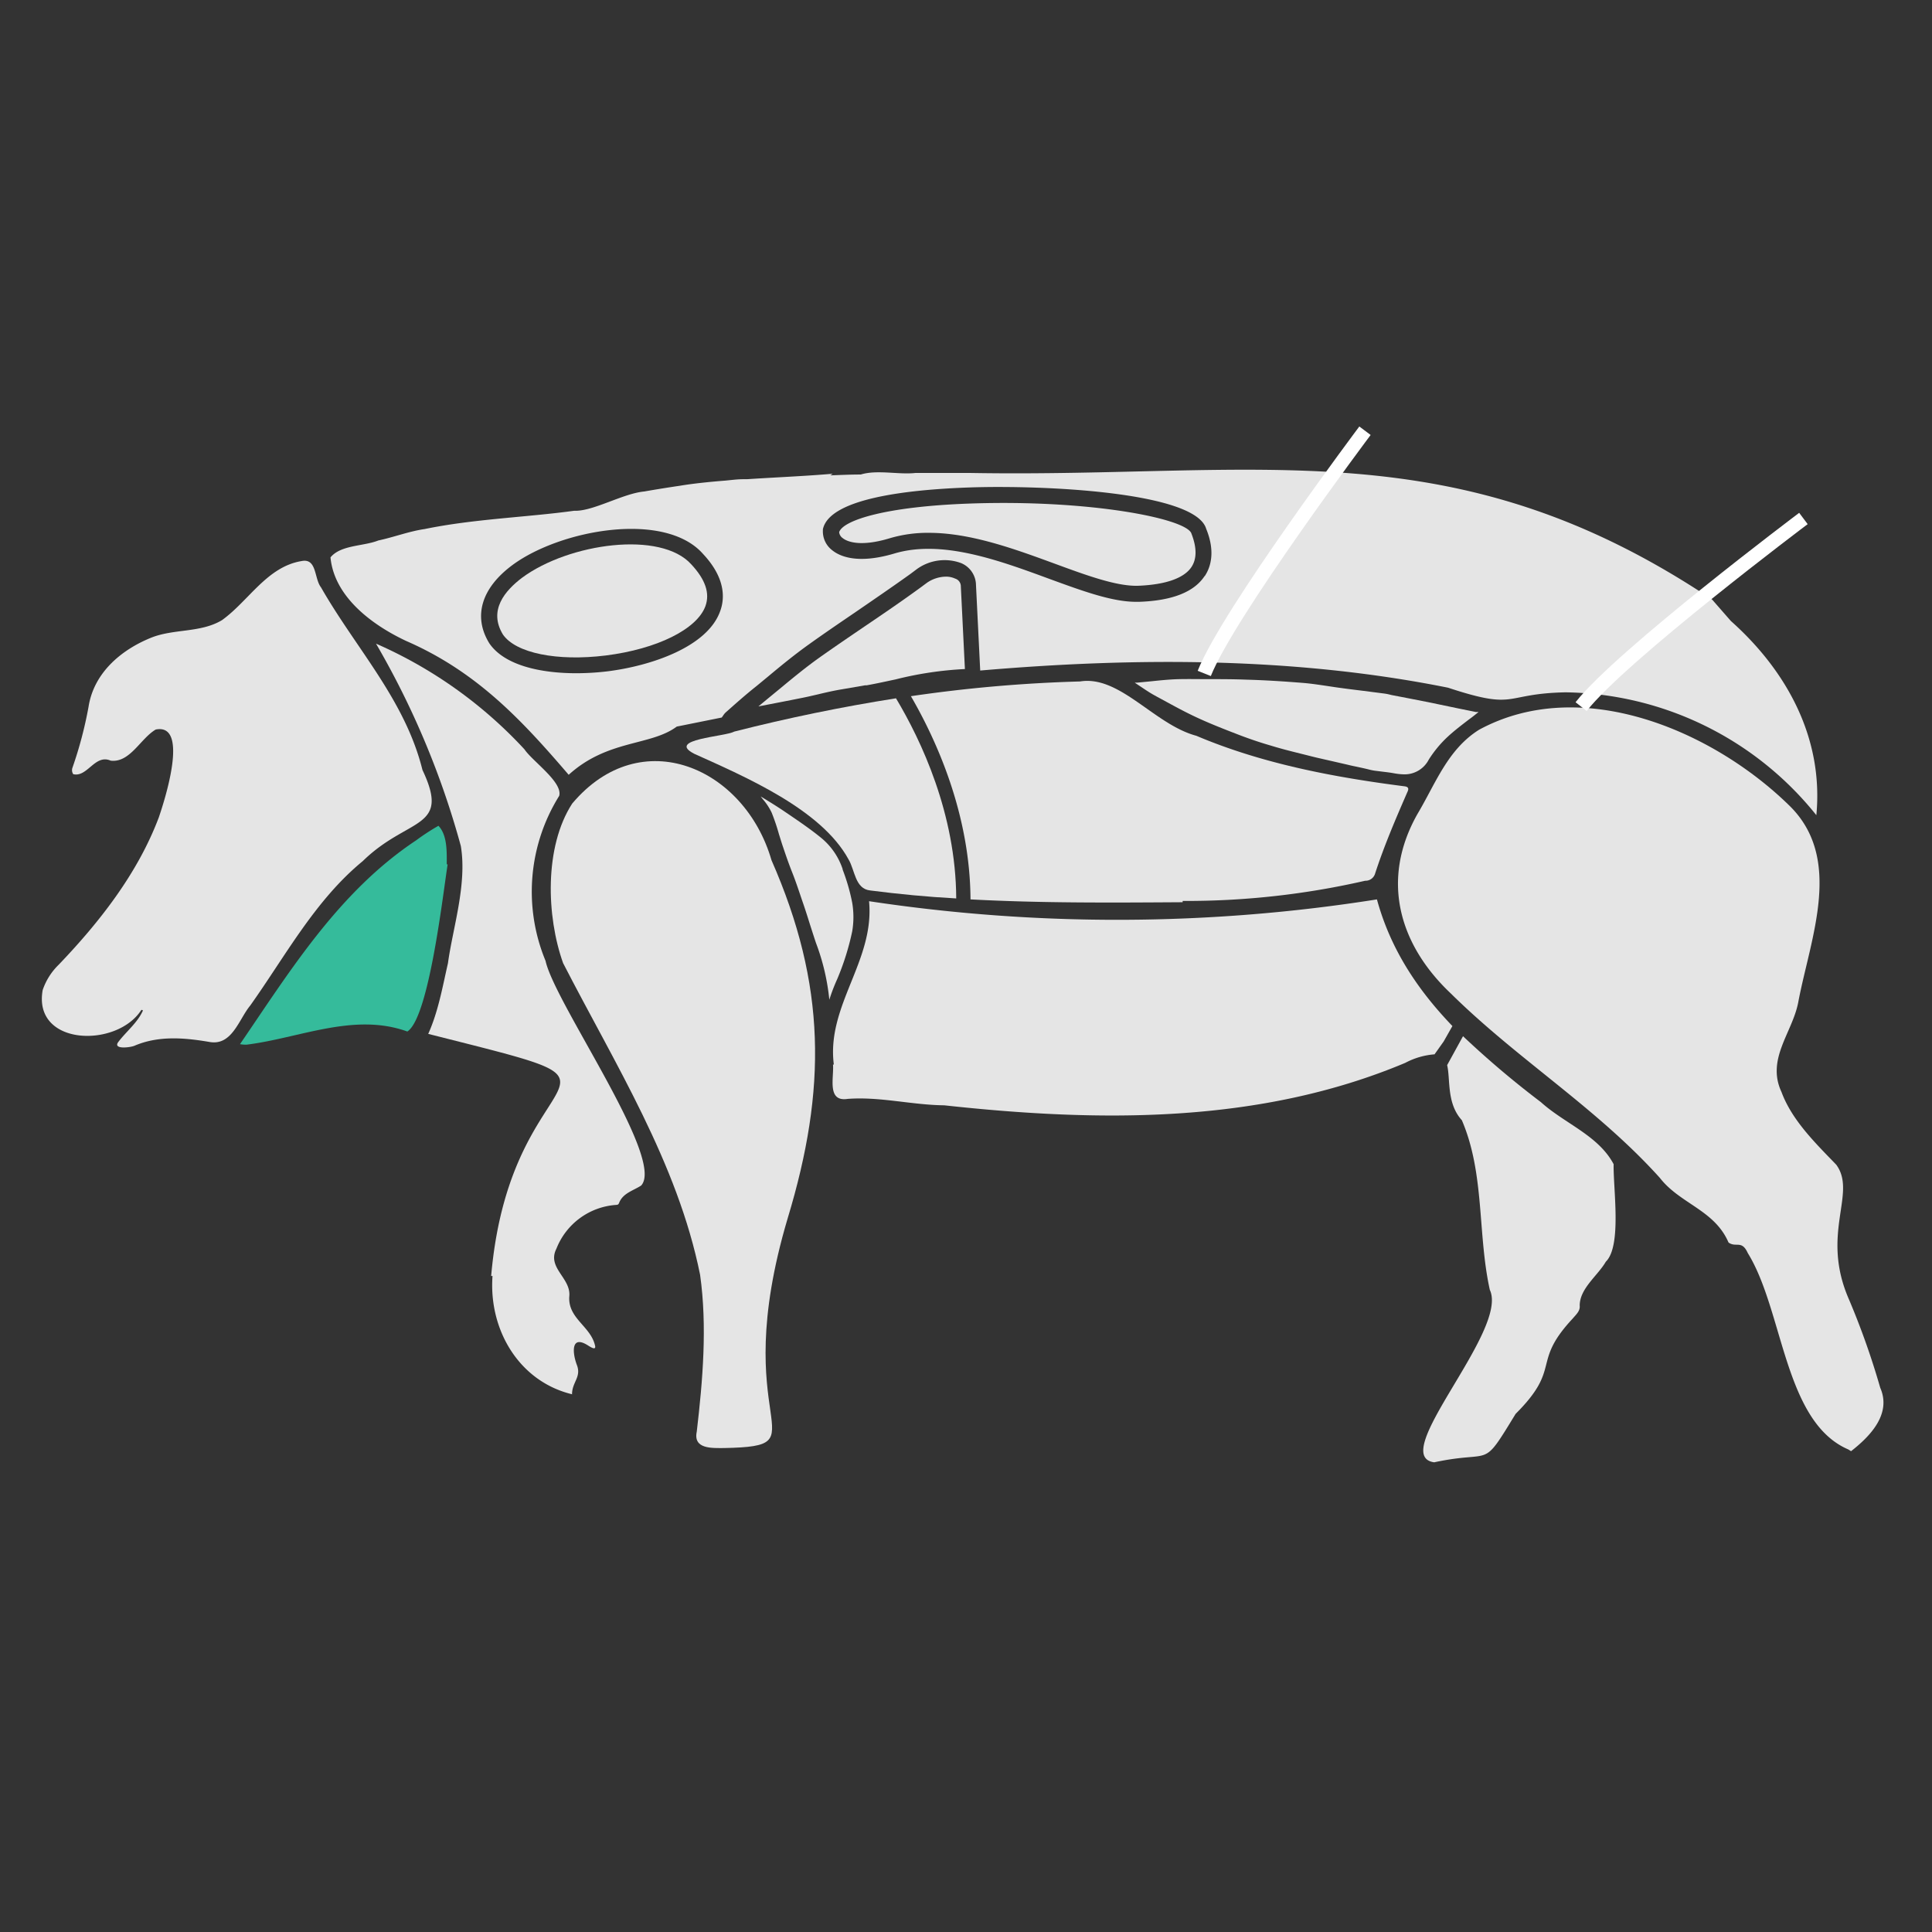
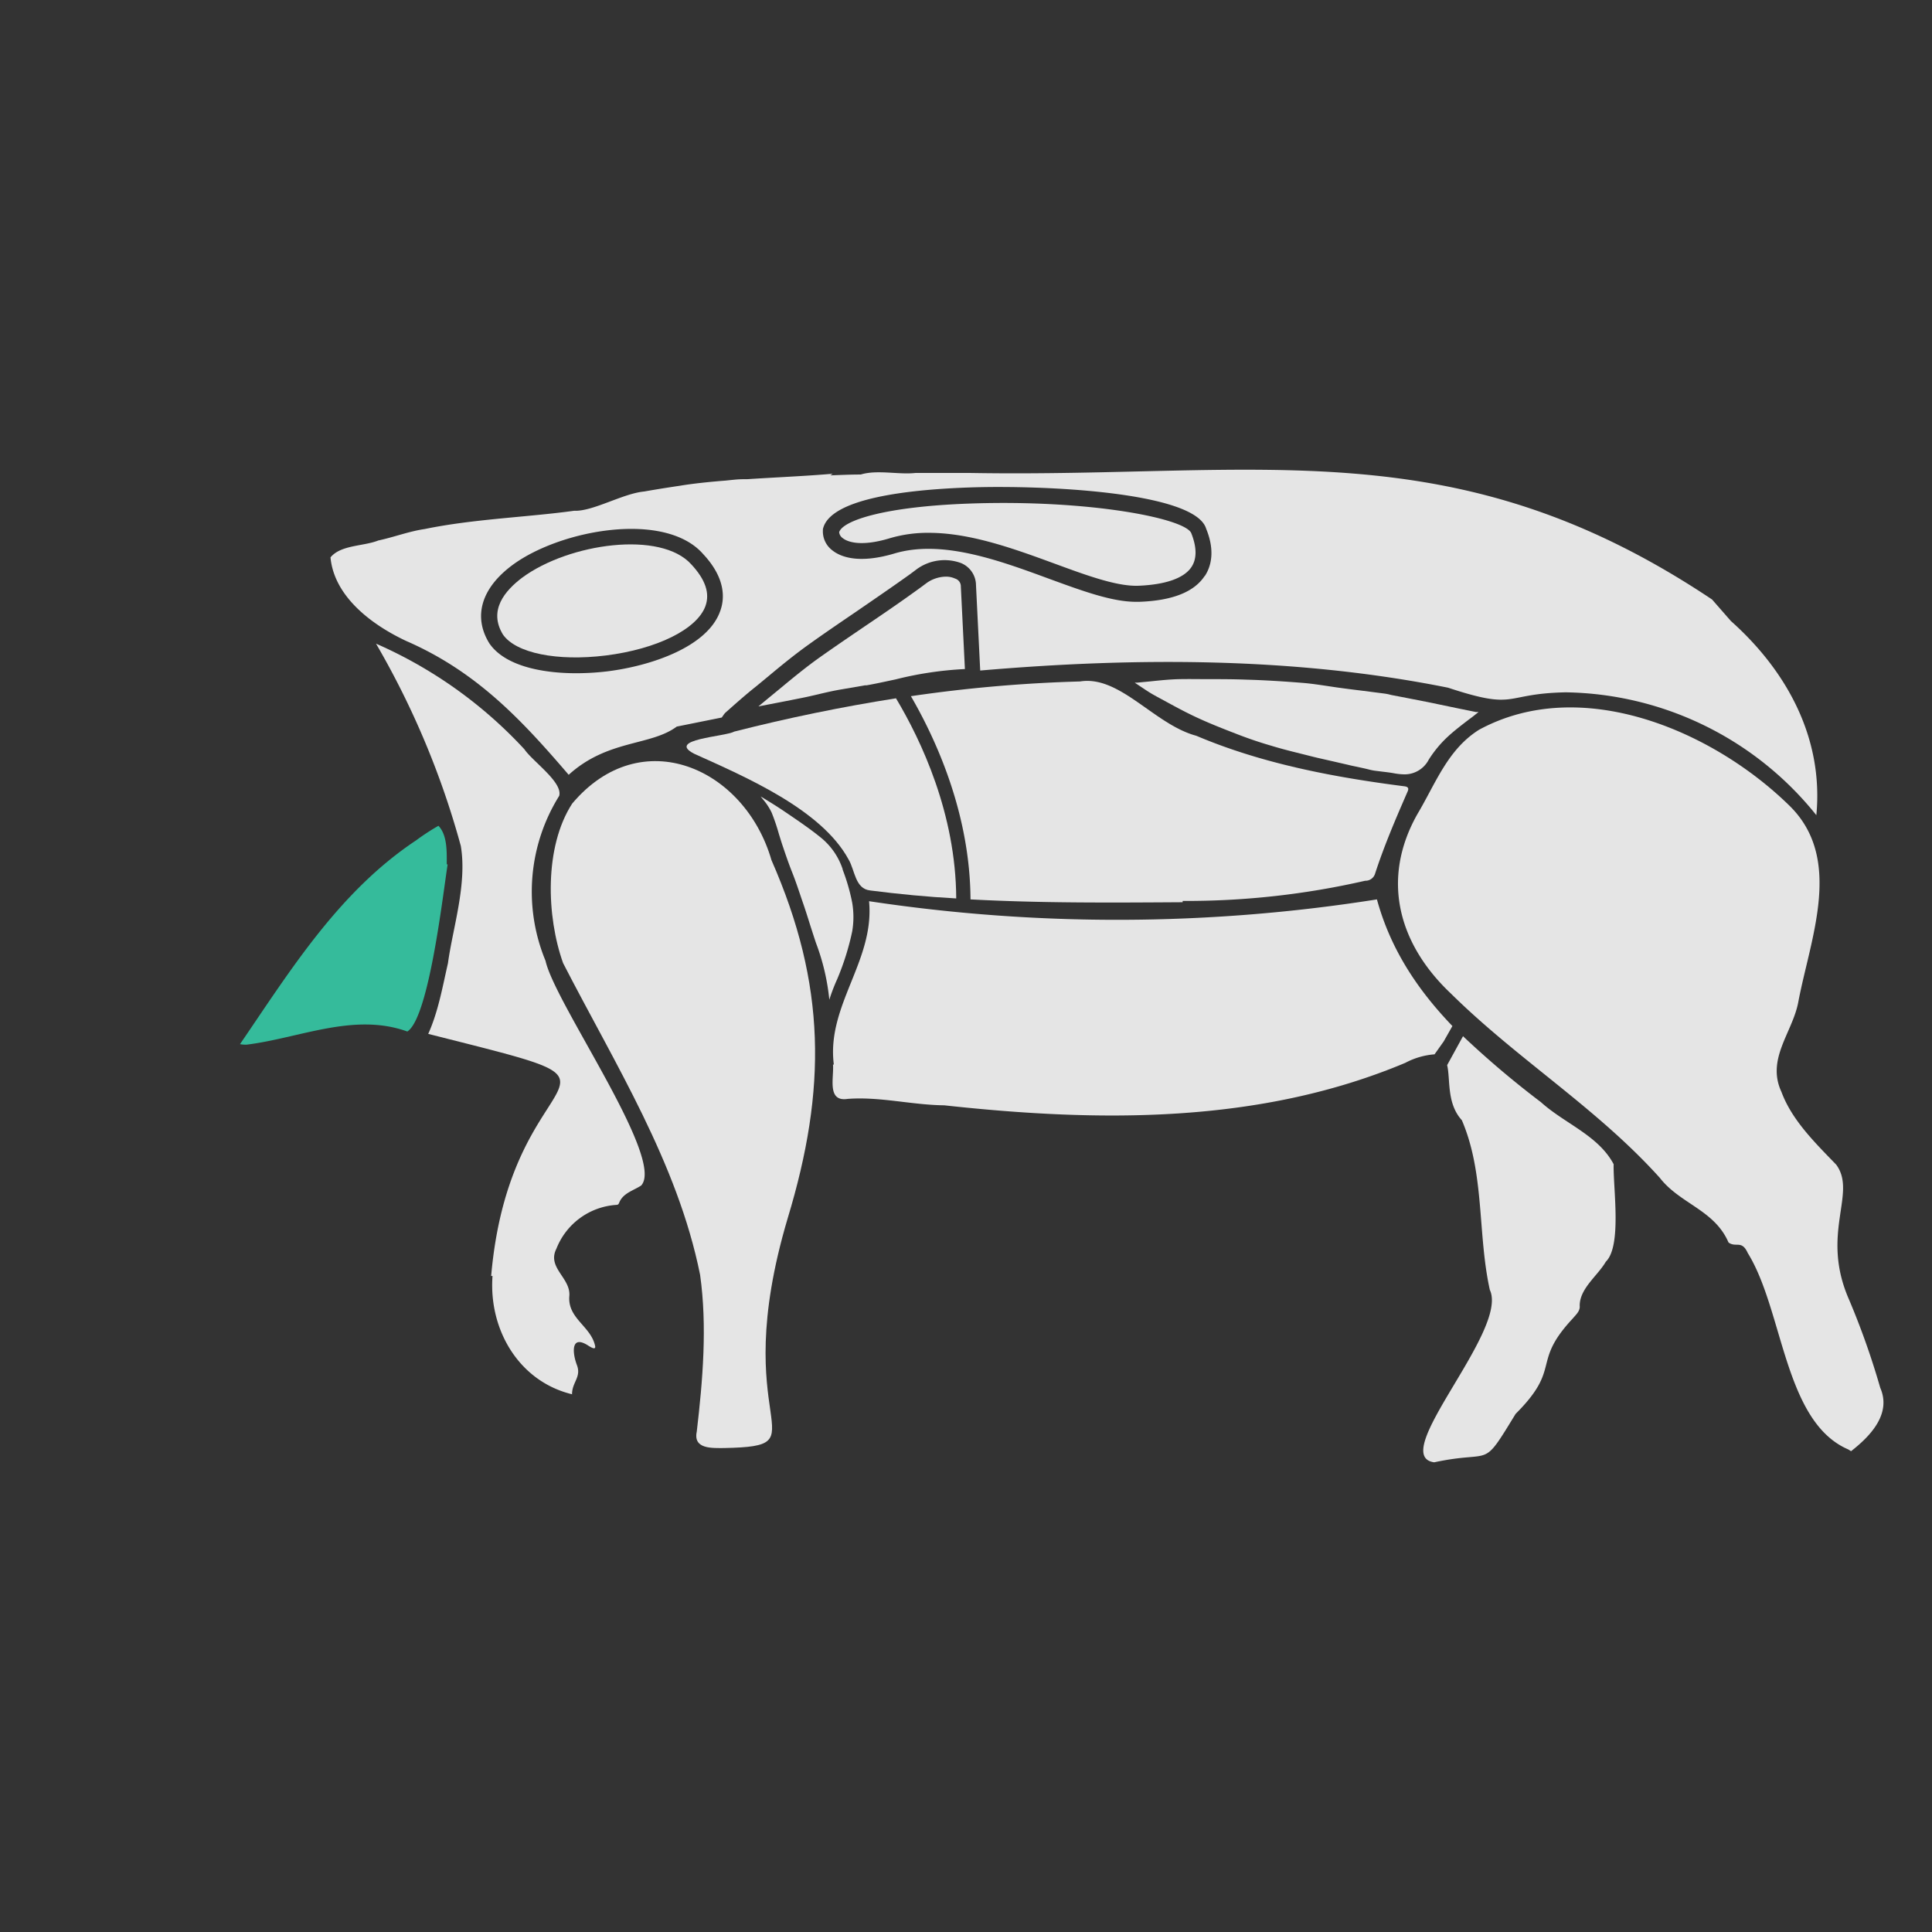
<svg xmlns="http://www.w3.org/2000/svg" viewBox="0 0 300.52 300.52">
  <rect x="0" y="0" width="300.52" height="300.52" fill="#333333" stroke="none" />
  <defs>
    <style>.cls-1,.cls-4{fill:#e5e5e5;}.cls-2{fill:#35bb9b;}.cls-3{fill:none;}.cls-4{stroke:#fff;stroke-miterlimit:10;stroke-width:2.2px;}</style>
  </defs>
  <g id="Capa_2" data-name="Capa 2">
    <g id="Capa_1-2" data-name="Capa 1">
      <path class="cls-1" d="M287.5,225.46c-10-4.3-10.07-21.55-15.63-30.54-.95-2.1-1.81-.8-3-1.65-2.18-5.07-7.53-6-10.68-10.05-9.79-10.88-22.14-18.43-32.54-28.71-8.13-7.69-10.88-17.76-5.18-27.87,2.82-4.72,4.7-10.06,9.6-13.13,15.78-8.56,36.12,0,48.12,11.66,8.69,8.3,3.39,20.77,1.52,30.76-.91,4.71-5,8.8-2.6,13.93,1.63,4.4,5.25,7.92,8.51,11.3,3.3,4.47-2.53,10.69,2,21a120.33,120.33,0,0,1,4.85,13.71c1.78,4.06-1.54,7.52-4.54,9.86Z" />
      <path class="cls-1" d="M112.68,225.24c-1.85,0-4.89.22-4.3-2.55.93-7.95,1.65-16.36.52-24.39-3.5-17.41-13.28-32.85-21.31-48.49C85,142.57,84.63,131.75,89,125c10.73-12.75,26.86-5.54,31,8.79,8.52,19.38,8.61,35.61,2.53,55.69C112.89,221.88,128.24,224.92,112.68,225.24Z" />
-       <path class="cls-1" d="M22,157.07c-3.8,6-16.93,5.65-15.36-3.07a9.94,9.94,0,0,1,2.49-3.94c6.37-6.65,12.28-14.2,15.56-22.88.89-2.58,4.83-14.76-.47-13.7-2.37,1.39-4,5.2-7,4.84-2.46-1.08-3.62,2.64-5.83,2.1a1.13,1.13,0,0,1-.12-1,62.73,62.73,0,0,0,2.5-9.46c.81-5.25,5-8.84,9.7-10.75,3.54-1.44,7.76-.74,11.08-2.76,4.15-3,7-8.31,12.38-9.18,2.38-.47,1.93,2.73,3,4.09,5.4,9.47,13.08,17.51,15.78,28.4,4.44,9.36-2.19,7.24-9.29,14.19-7.42,6.1-12,14.73-17.49,22.45-1.8,2.18-2.84,6.33-6.38,5.67-3.89-.66-7.89-1-11.62.59-.62.28-3.43.63-2.53-.58,1.25-1.65,3-3,3.84-4.91Z" />
      <path class="cls-1" d="M89,216.88c-8.3-2-13-10.07-12.39-18.4l-.21,0C79.47,163,104,170.3,66.61,160.82c1.56-3.46,2.22-7.29,3.07-11,.73-5.4,3-12.26,2-18.23a130.93,130.93,0,0,0-13.19-31.47,69.22,69.22,0,0,1,23.09,16.44c1.25,1.86,6,5.12,5.4,7.24a28.15,28.15,0,0,0-2.12,25.66c1.44,6.61,18.68,30.82,14.87,34.95-1.21.79-2.81,1.17-3.41,2.65-.11.28-.17.33-.45.36a10.76,10.76,0,0,0-9.32,6.81c-1.53,3,2.33,4.57,2,7.46-.21,3.4,3.3,4.59,4,7.58.22.84-.62.3-1,.07-2.79-1.84-2.53,1.11-1.81,3s-.79,2.66-.76,4.59Z" />
      <path class="cls-1" d="M218.47,120.45a9.52,9.52,0,0,1-1.65-.17c-.6-.11-1.2-.18-1.78-.25l-1.28-.16a9.54,9.54,0,0,1-1-.22l-.6-.14-1-.22c-.48-.1-1-.2-1.45-.32l-.57-.13c-1.43-.33-2.92-.67-4.37-1l-.93-.23c-2-.51-4.12-1-6.15-1.63-1.67-.48-3.38-1.06-5.07-1.71-2.28-.88-4.51-1.75-6.68-2.77s-4-2.07-6-3.14l-.5-.28c-.68-.38-1.34-.83-2-1.27l-.81-.54a.55.55,0,0,0-.14-.09l.44,0h0l2.08-.2c1.54-.16,3-.31,4.47-.34s2.93,0,4.43,0c1.92,0,3.92,0,5.94.08,2.71.07,5.65.25,9,.52,1.23.11,2.48.3,3.69.48.68.1,1.35.21,2,.29,1.15.16,2.29.3,3.44.44l3.42.44a7.28,7.28,0,0,1,.76.15,5.23,5.23,0,0,0,.54.12l2.18.42,3.27.64,4.8,1,2.62.53.23,0,.12,0,.07,0c-.51.41-1,.81-1.55,1.2-1.09.84-2.23,1.7-3.26,2.66a17.87,17.87,0,0,0-2.94,3.55A4.22,4.22,0,0,1,218.47,120.45Z" />
      <path class="cls-2" d="M38.33,162.5a5.58,5.58,0,0,1-1-.08c7.81-11.42,15.34-23.69,27.39-31.7a34.53,34.53,0,0,1,3.48-2.27c1.38,1.45,1.3,4,1.29,6h.14c-.73,4.62-2.9,23.85-6.27,26C55.06,157.45,46.6,161.48,38.33,162.5Z" />
      <path class="cls-1" d="M129,155.51a34.49,34.49,0,0,0-2.07-8.82c-.32-.95-.62-1.9-.93-2.86-.38-1.22-.78-2.48-1.21-3.71-.5-1.47-1-3-1.55-4.38s-1-2.69-1.44-4c-.23-.66-.43-1.35-.64-2a32,32,0,0,0-1.13-3.34,9.26,9.26,0,0,0-1.36-2.07l-.35-.44.52.31c1,.61,2,1.23,3,1.9l.9.61c1.73,1.18,3.52,2.4,5.15,3.75a10.66,10.66,0,0,1,3.18,4.72l0,.08a30.63,30.63,0,0,1,1.49,5.16,13.3,13.3,0,0,1,0,4.45,40.26,40.26,0,0,1-2.35,7.47C129.76,153.33,129.34,154.42,129,155.51Z" />
      <rect class="cls-3" width="300.52" height="300.52" />
      <path class="cls-1" d="M223.14,164l1.42-2,1.36-2.4c-5.25-5.47-9.57-11.76-11.74-19.7a258.65,258.65,0,0,1-79,.28c.89,9.3-6.65,16.21-5.48,25.41h-.13c.18,2-1,5.86,2.3,5.34,5.05-.37,9.88.94,15,1,24.11,2.63,49,2.94,71.71-6.6A11.57,11.57,0,0,1,223.14,164Z" />
      <path class="cls-1" d="M251,181.09c-2.37-4.48-7.63-6.32-11.31-9.65a145,145,0,0,1-12.12-10.26l-2.47,4.5c.53,2.16-.12,5.93,2.29,8.57,3.58,8.34,2.42,17.66,4.35,26.39,3,6.31-16,25.83-8.65,26.82,9.33-2,7.24,1.34,12.66-7.53,7.28-7.27,2.35-7.84,8.89-14.84.51-.61,1.17-1.16,1.08-2,0-2.68,2.8-4.65,4.06-6.83C252.3,193.81,250.91,184.81,251,181.09Z" />
      <path class="cls-1" d="M81.23,89.85c-2.65,2-5.31,5.06-3,8.85,2,2.89,8.4,4.2,16,3.26,7.95-1,14.18-4.07,15.5-7.68.72-2,0-4.12-2.17-6.46C102.83,82.48,88.51,84.48,81.23,89.85Z" />
      <path class="cls-1" d="M150.78,78.33c-13.15.47-19.67,2.62-20.25,4.45a1.27,1.27,0,0,0,.55.92c.47.39,2.41,1.53,7.4,0a20.82,20.82,0,0,1,6-.82c6.5,0,13.34,2.51,19.56,4.79,5,1.84,9.76,3.59,13.1,3.44,4.22-.18,7.05-1.19,8.19-2.91.84-1.27.85-3,0-5.19C184.65,80.68,169.52,77.66,150.78,78.33Z" />
      <path class="cls-1" d="M269.24,96.6l-2.93-3.35C226.25,66.47,196,74.35,151,73.57h-8.62c-2.64.29-5.91-.54-8.49.24-1.68,0-3.25.08-4.74.13l.38-.25c-4.1.36-8.78.55-13.34.85l-.58,0c-.88,0-1.79.12-2.7.21-2.52.2-5,.45-7.17.81l0,0c-3.2.47-5.52.89-5.52.89h0c-3.32.3-8,3.13-10.92,3-7.22,1-15.64,1.27-23.23,2.84-2.43.35-4.81,1.27-7.22,1.78-2.3.92-5.83.67-7.44,2.63.57,6.08,6.36,10.46,11.77,13,11,4.79,18,12.33,25.28,20.82,6.06-5.51,12.75-4.47,16.81-7.5l7-1.41.32-.46a2,2,0,0,1,.3-.34c1.39-1.23,3-2.68,4.78-4.09l1.83-1.51c2-1.67,4.09-3.38,6.27-4.94,2.37-1.7,4.84-3.38,7.22-5,2.91-2,5.84-4,8.63-6l1-.75a7.38,7.38,0,0,1,6.88-.93,3.75,3.75,0,0,1,2.3,3.13l.67,13.58c24.15-2.07,48.94-2.12,72.77,2.67,10.92,3.6,8.4.92,18.29.72a50.87,50.87,0,0,1,39,19.11C283.67,114.89,278,104.41,269.24,96.6ZM112,95.12c-2,5.51-10.71,8.46-17.55,9.31a41.3,41.3,0,0,1-4.81.29c-5.48,0-11.17-1.19-13.53-4.66l0,0c-2.56-4.16-1.24-8.6,3.63-12.19,7.47-5.5,23.71-8.45,29.63-1.69C112.89,89.94,112.76,93.13,112,95.12Zm75.37-5.51c-1.62,2.46-5,3.82-10.16,4h-.51c-3.74,0-8.31-1.68-13.56-3.6-7.8-2.87-16.64-6.11-24-3.92-5.77,1.72-8.55.43-9.69-.5A3.68,3.68,0,0,1,128,82.5l0-.17c1-4.74,12.87-6.15,22.62-6.5,11.35-.41,35.33.63,37,6.43C188.79,85.09,188.69,87.66,187.4,89.61Z" />
      <path class="cls-1" d="M148.57,90A3.38,3.38,0,0,0,147,89.7a5.33,5.33,0,0,0-2.8.94l-1,.74c-2.82,2.06-5.77,4.07-8.62,6-2.44,1.66-4.9,3.33-7.25,5-2.11,1.51-4.14,3.19-6.11,4.82l-1.86,1.53-1.39,1.15c2.41-.46,4.63-.89,6.77-1.32.82-.16,1.66-.36,2.48-.55,1.21-.29,2.46-.58,3.74-.79l3.59-.62.25,0c1.48-.26,3-.6,4.51-.92a54.92,54.92,0,0,1,10.78-1.61l-.64-13A1.25,1.25,0,0,0,148.57,90Z" />
-       <path class="cls-4" d="M212.32,67s-21.24,28.32-25,37.75" />
-       <path class="cls-4" d="M280.52,80.65s-28.3,21.27-34.58,29.26" />
      <path class="cls-1" d="M139.37,108.62q-12.69,2-25.17,5.18c-1.41.8-10.64,1.18-6.21,3.45,7.89,3.57,19.76,8.62,24,16.43,1,1.66,1,4.58,3.37,4.83,4.45.57,8.91,1,13.38,1.24C148.68,126.56,143.29,115.17,139.37,108.62Z" />
      <path class="cls-1" d="M218.48,122.31c-11-1.41-22.13-3.51-32.39-7.86C179.54,112.7,174.2,105,168,106a222.54,222.54,0,0,0-26.31,2.29c4,6.9,9.2,18.36,9.27,31.61,11,.59,22,.51,33,.44v-.2A124.48,124.48,0,0,0,212.35,137a1.55,1.55,0,0,0,1.53-1.07c1.42-4.38,3.24-8.61,5.08-12.83C219.18,122.6,219,122.38,218.48,122.31Z" />
    </g>
  </g>
</svg>